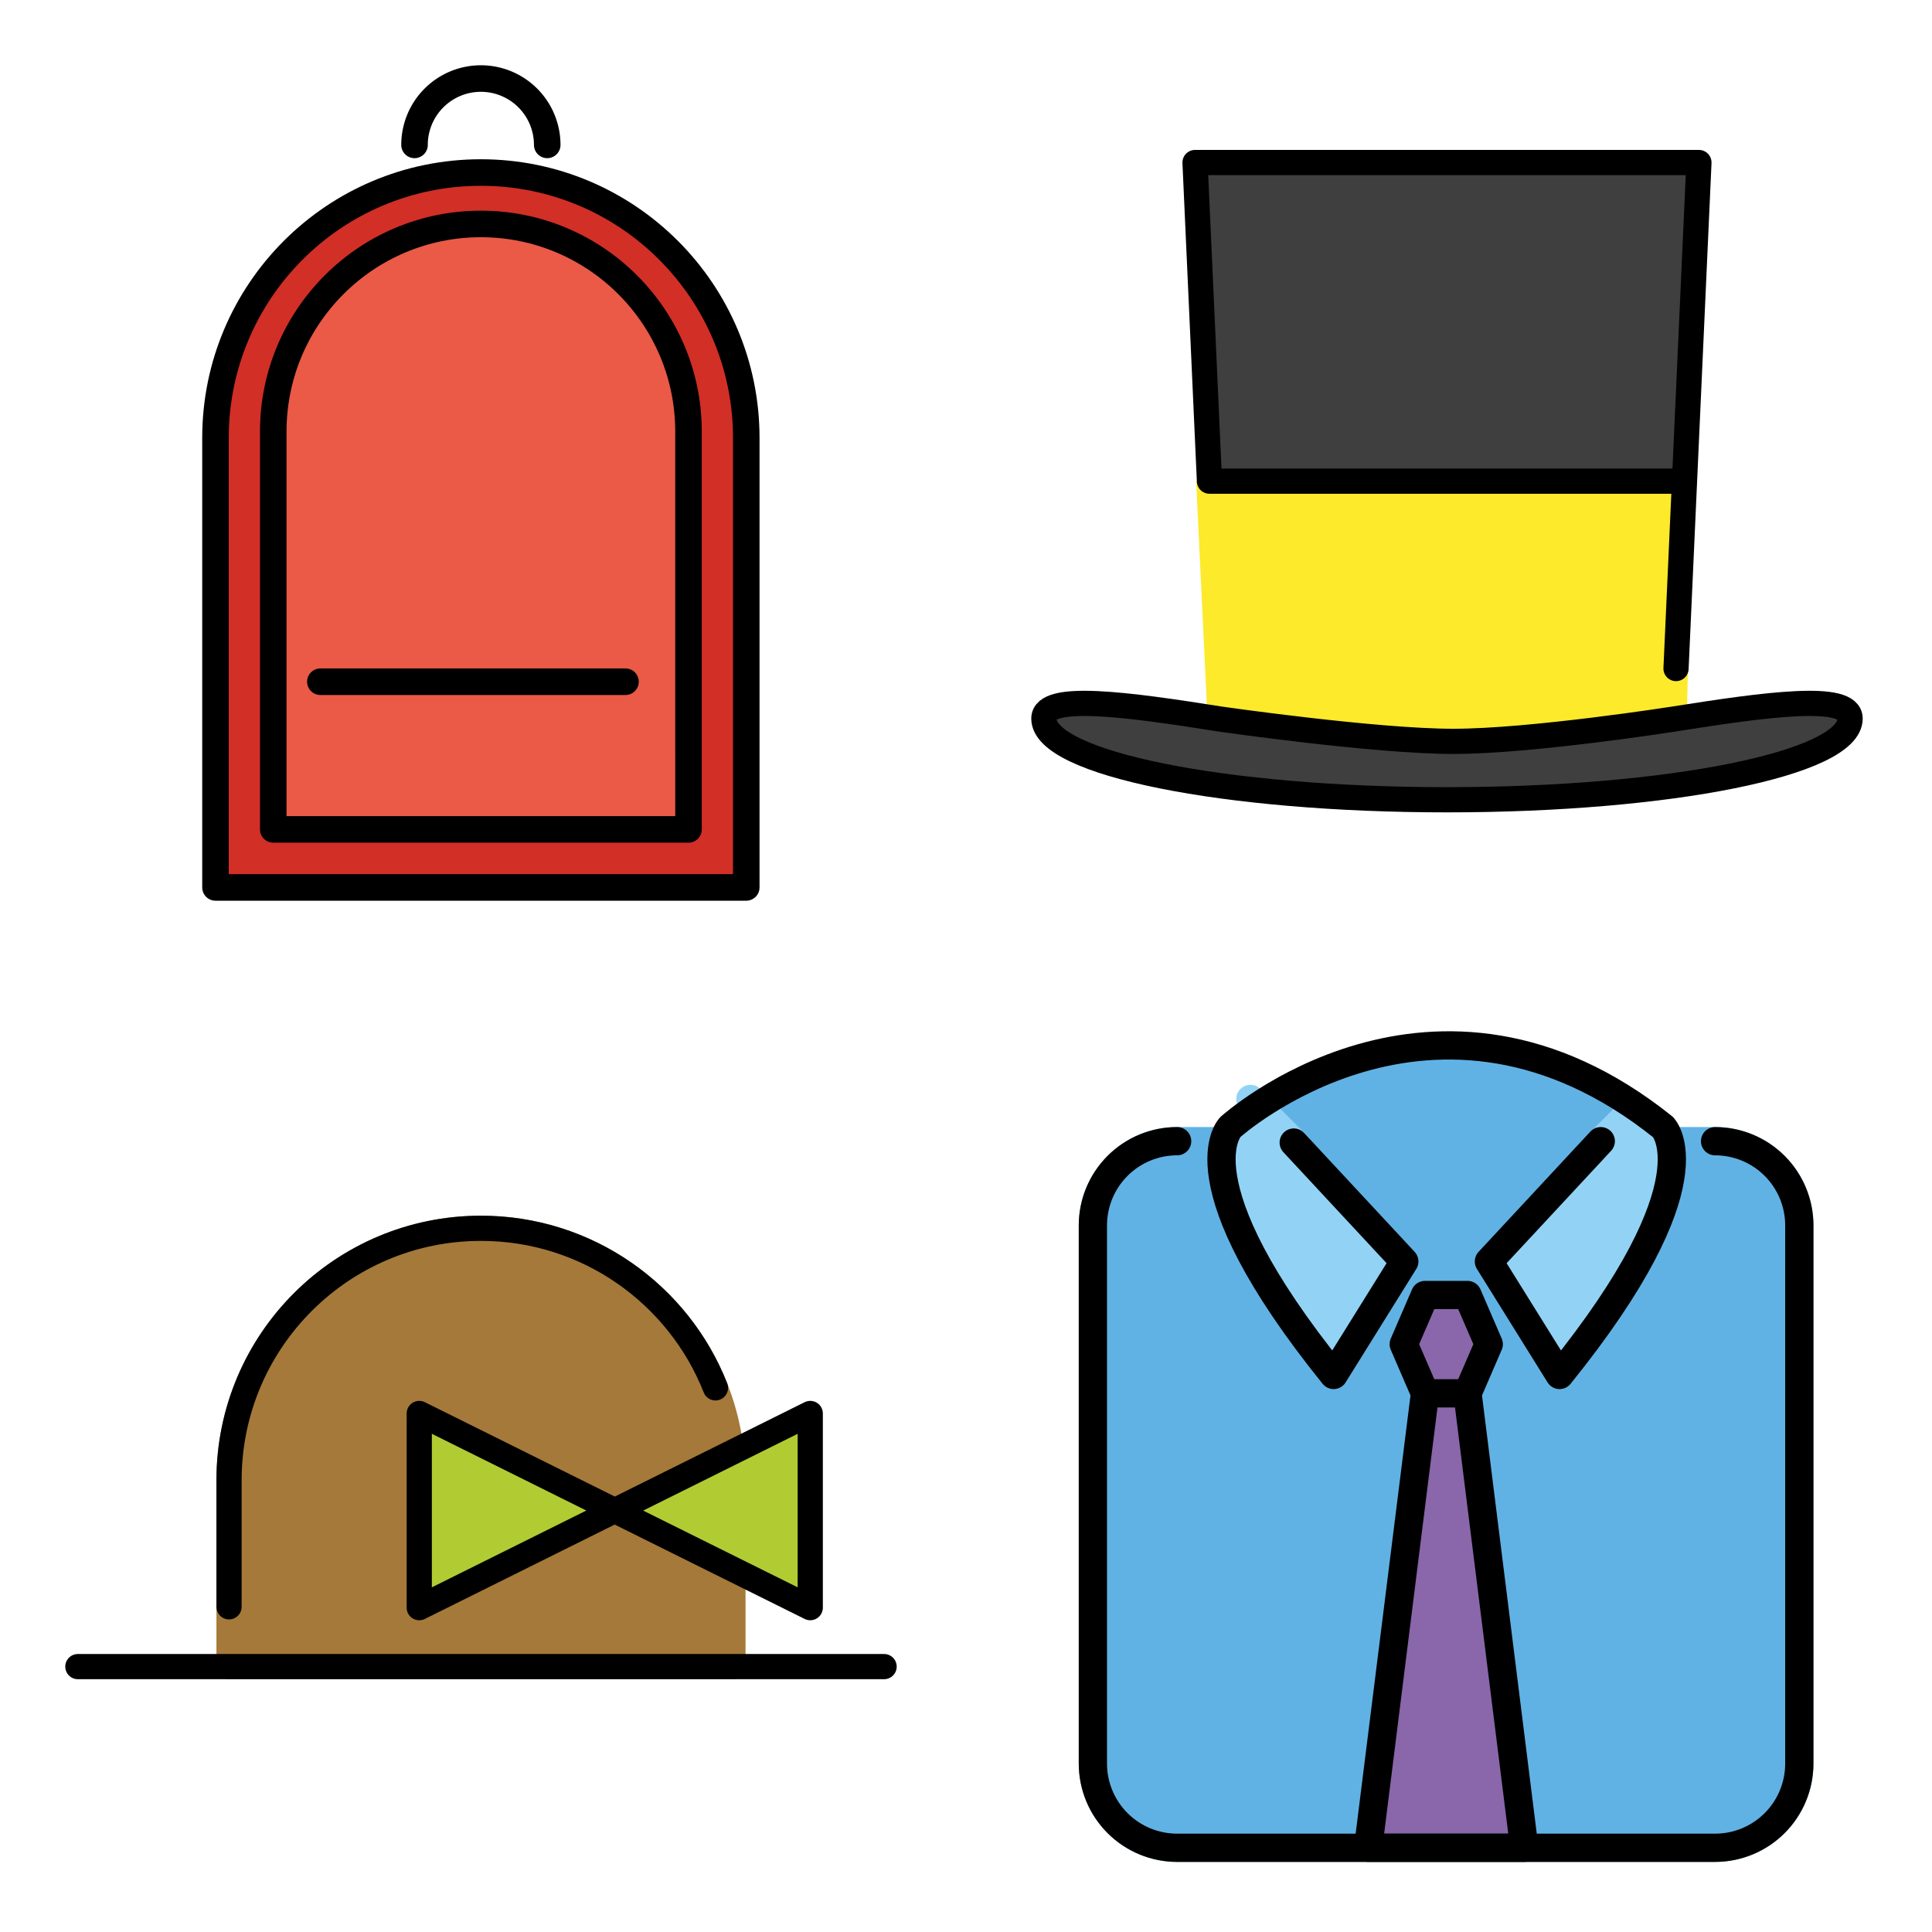
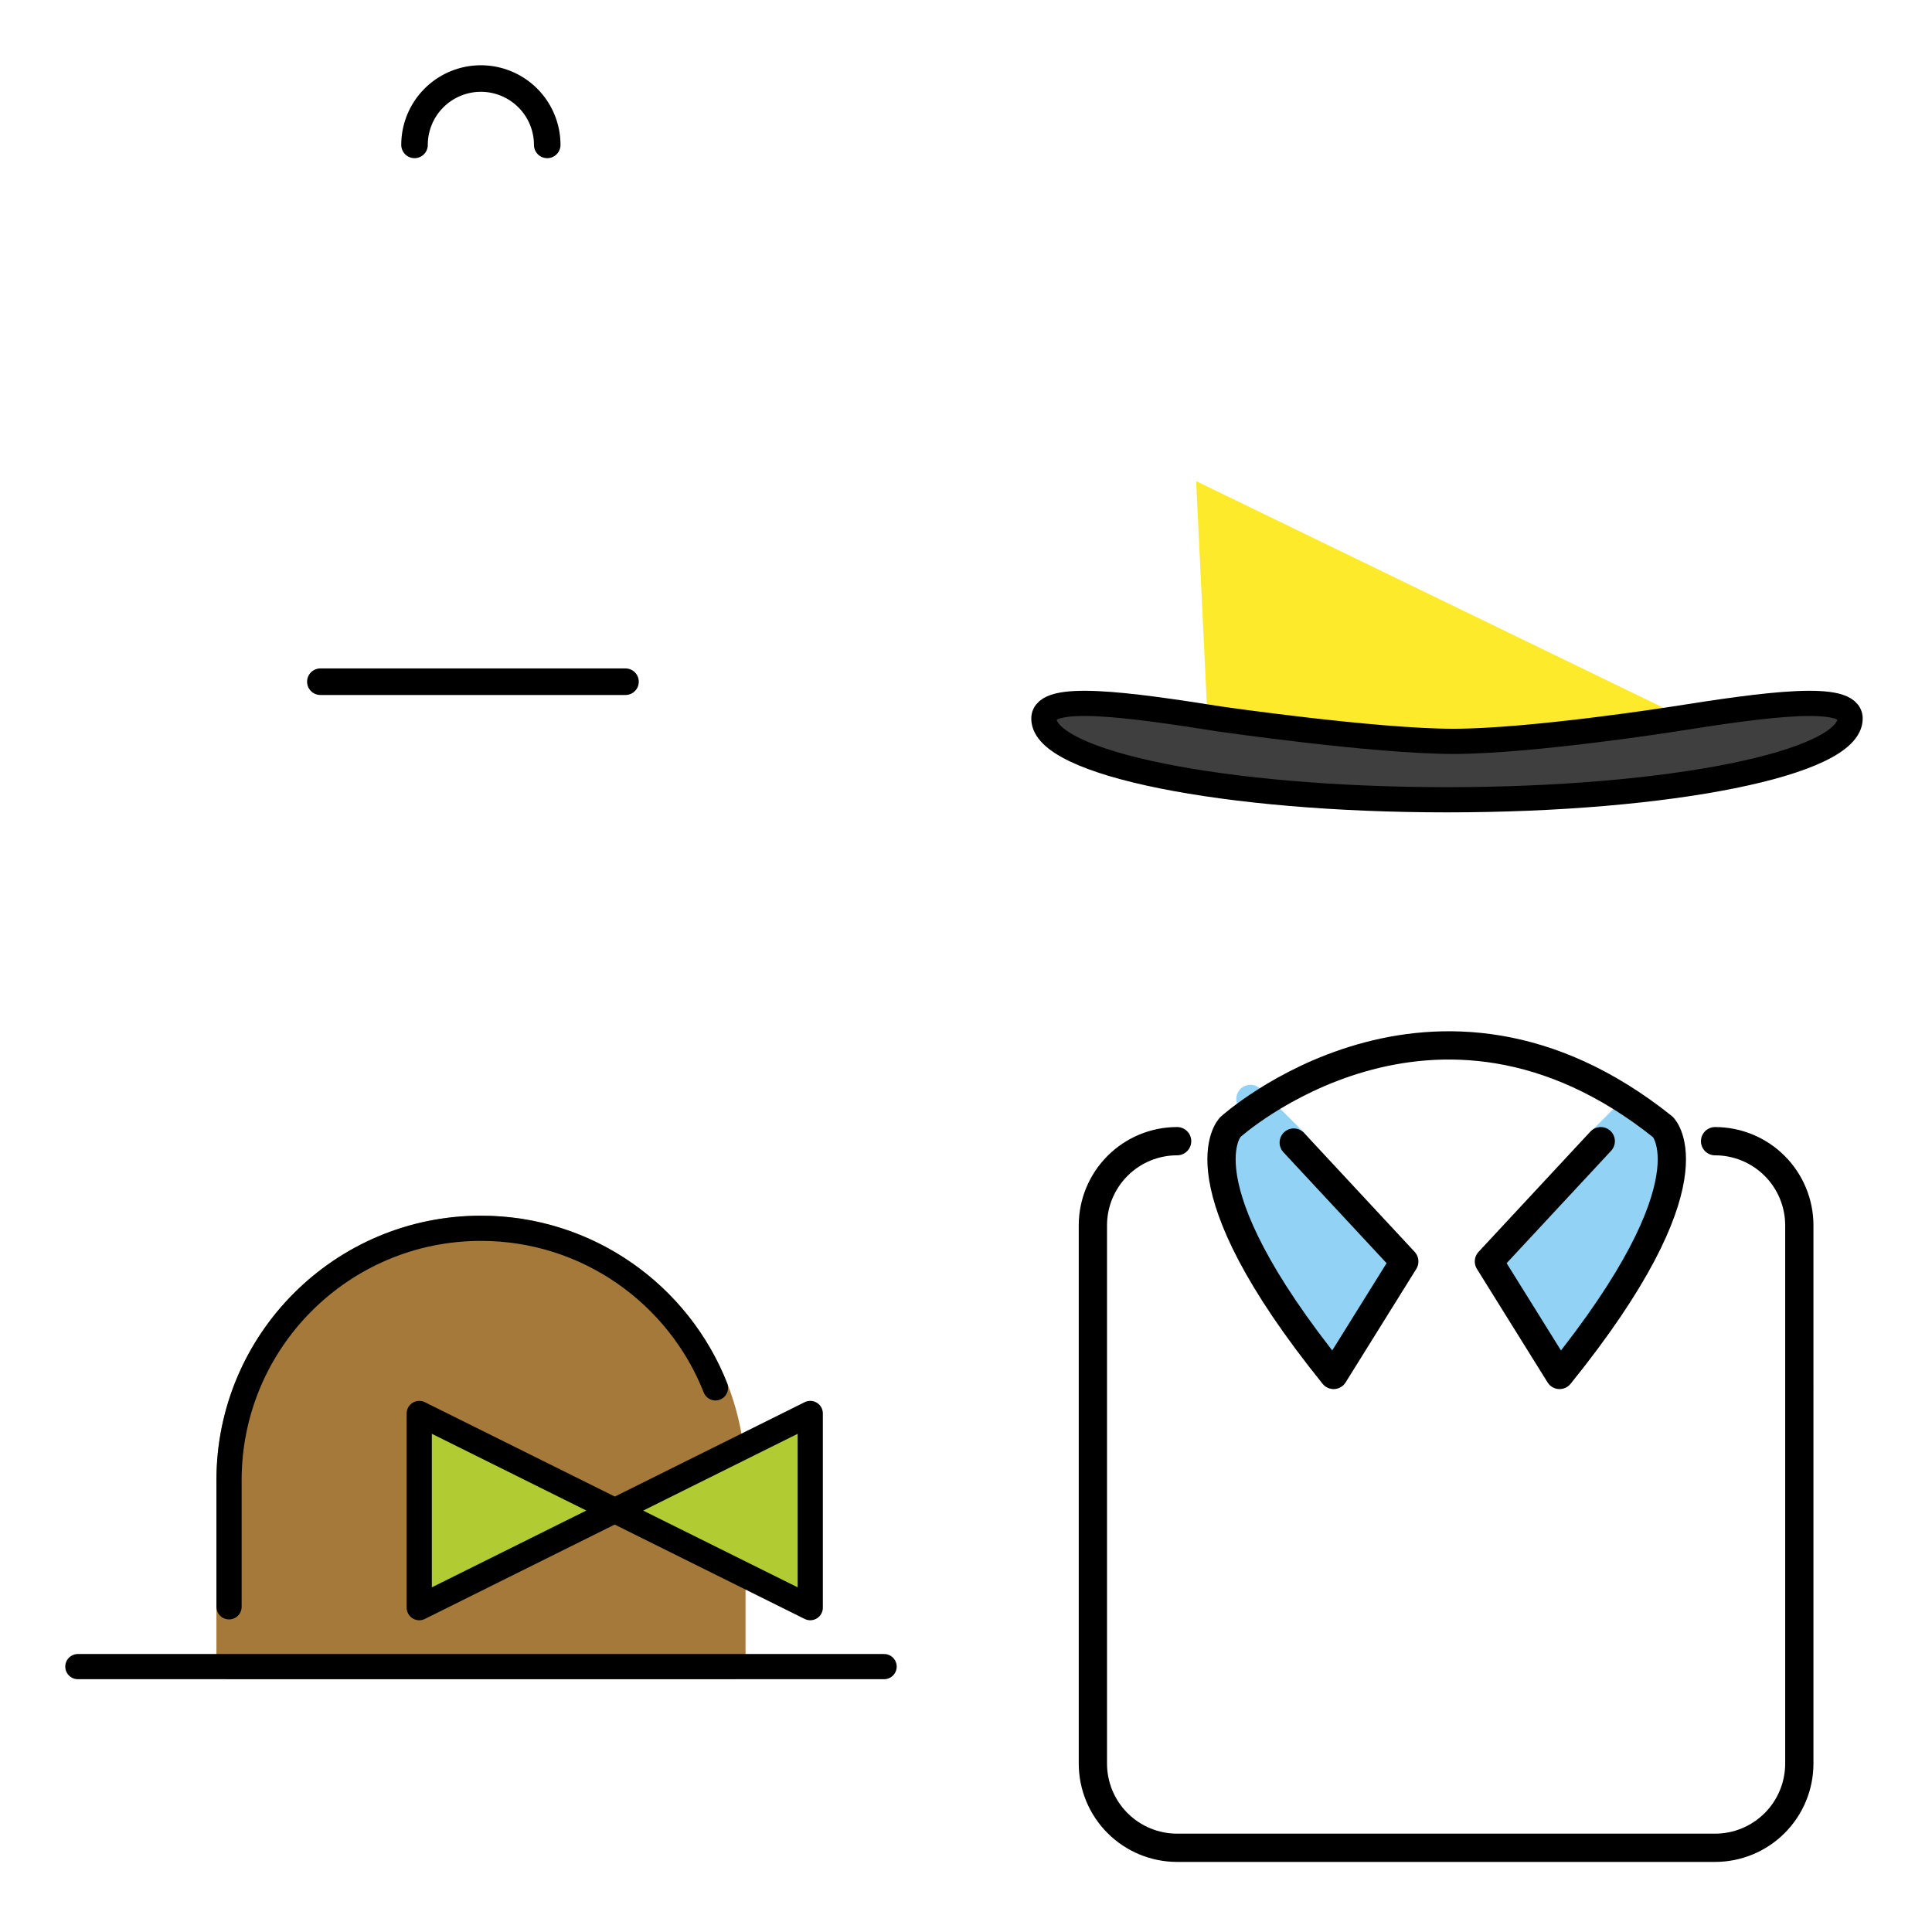
<svg xmlns="http://www.w3.org/2000/svg" xmlns:xlink="http://www.w3.org/1999/xlink" width="148" height="148">
  <style>.B{stroke-linecap:round}.C{stroke-linejoin:round}.D{stroke-width:4.167}.E{overflow:visible}.F{stroke:none}.G{fill-rule:nonzero}.H{stroke-linejoin:miter}.I{stroke-linecap:butt}</style>
  <g fill="#fff" fill-rule="evenodd" stroke="#000">
    <svg width="64" height="64" x="5" y="5" viewBox="0 0 88.167 131.167">
      <use xlink:href="#A" x="2.083" y="2.083" class="B C" />
      <symbol id="A" class="E">
        <g class="F G">
          <use xlink:href="#B" fill="#d22f27" />
          <use xlink:href="#C" fill="#ea5a47" />
        </g>
        <g fill="none" class="B C D">
          <use xlink:href="#B" />
          <use xlink:href="#C" />
          <path d="M16.467 94.698h47.904M31.25 10.417A10.42 10.42 0 0 1 41.667 0a10.42 10.42 0 0 1 10.417 10.417" />
        </g>
      </symbol>
      <defs>
-         <path id="B" d="M83.333 56.423c0-23.012-18.654-41.667-41.667-41.667S0 33.41 0 56.423v70.573h83.333V56.423z" />
-         <path id="C" d="M74.265 102.01v15.875H9.071V55.427c.003-18.001 14.595-32.593 32.596-32.598 18.002.003 32.594 14.596 32.598 32.598v50.865" />
-       </defs>
+         </defs>
    </svg>
    <svg width="64" height="64" x="79" y="5" viewBox="0 0 138.167 110.167">
      <use xlink:href="#D" x="2.083" y="2.083" class="B C" />
      <symbol id="D" class="E">
        <g class="F G">
-           <path d="M106.316 92.04l-39.625 2.083-39.625-2.083-1.881-39.346h82.106z" fill="#fcea2b" />
+           <path d="M106.316 92.04l-39.625 2.083-39.625-2.083-1.881-39.346z" fill="#fcea2b" />
          <g fill="#3f3f3f">
            <use xlink:href="#E" />
            <use xlink:href="#F" />
          </g>
        </g>
        <g fill="none" class="B C D">
          <use xlink:href="#E" />
          <use xlink:href="#F" />
        </g>
      </symbol>
      <defs>
-         <path id="E" d="M105.948 52.694l-1.402 30.992L108.333 0H25l2.385 52.694z" />
        <path id="F" d="M104.167 92.039s-23.521 3.688-36.458 3.688-38.542-3.687-38.542-3.687C13.931 89.623 0 87.714 0 91.956c0 7.417 29.848 13.431 66.667 13.431s66.667-6.014 66.667-13.431c0-4.242-13.931-2.333-29.167.083z" />
      </defs>
    </svg>
    <svg width="64" height="64" x="5" y="79" viewBox="0 0 138.167 77.167">
      <use xlink:href="#G" x="2.083" y="2.083" class="B C" />
      <symbol id="G" class="E">
        <g class="G">
          <path d="M66.667 0c23.013 0 41.667 18.654 41.667 41.667v30.821H25V41.667C25 18.654 43.654 0 66.667 0" fill="#a57939" stroke="#a57939" stroke-miterlimit="10" class="D H I" />
          <use xlink:href="#H" fill="#b1cc33" class="F" />
        </g>
        <g fill="none" class="B C D">
          <path d="M0 72.487h133.333" />
          <use xlink:href="#H" />
          <path d="M25 62.6V41.667C25 18.654 43.654 0 66.667 0c17.619 0 32.683 10.938 38.777 26.39" />
        </g>
      </symbol>
      <defs>
        <path id="H" d="M121.121 62.738L88.779 46.671 56.458 62.738V30.625L88.8 46.692l32.321-16.067z" />
      </defs>
    </svg>
    <svg width="64" height="64" x="79" y="79" viewBox="0 0 109.167 123.167">
      <use xlink:href="#I" x="2.083" y="2.083" class="B C" />
      <symbol id="I" class="E">
        <g class="G">
          <g class="D H">
-             <path d="M12.419 14.12c-3.294-.001-6.453 1.308-8.782 3.637S-.001 23.245 0 26.539v79.333c-.001 3.294 1.308 6.453 3.637 8.782s5.488 3.637 8.782 3.637h79.308c3.294.001 6.453-1.308 8.782-3.637s3.637-5.488 3.637-8.782V26.539c.001-3.294-1.308-6.453-3.637-8.782s-5.488-3.637-8.782-3.637h-6.59L63.575 2.008l-17.767-.473-17.125 4.802-8.396 7.783H12.4z" fill="#61b2e4" stroke="#61b2e4" />
            <path d="M21.998 11.66s-9.667 6.16 13.542 34.838l8.333-14.646-14.215-17.529-6.431-6.431M79.956 9.1l-5 5-14.944 17.75 9.708 14.652c23.188-28.677 12.6-34.125 12.6-34.125" stroke="#92d3f5" fill="#92d3f5" class="I" />
          </g>
          <use xlink:href="#J" fill="#8967aa" class="F" />
        </g>
        <g fill="none" class="B C D">
          <path d="M12.419 14.12c-3.294-.001-6.453 1.308-8.782 3.637S-.001 23.245 0 26.539v79.333c-.001 3.294 1.308 6.453 3.637 8.782s5.488 3.637 8.782 3.637h79.308c3.294.001 6.453-1.308 8.782-3.637s3.637-5.488 3.637-8.782V26.541c.001-3.294-1.308-6.453-3.637-8.782s-5.488-3.637-8.782-3.637m-62.117.202l16.298 17.529-10.417 16.729c-23.14-28.677-15.223-36.546-15.223-36.546s29.954-27.083 63.779 0c0 0 7.917 7.869-15.246 36.546L58.385 31.854 74.873 14.12" />
          <use xlink:href="#J" />
        </g>
      </symbol>
      <defs>
-         <path id="J" d="M55.227 51.291h-6.265l-8.385 66.996h23.021zm0-14.494h-6.265l-3.133 7.25 3.133 7.25h6.265l3.133-7.25z" />
-       </defs>
+         </defs>
    </svg>
  </g>
</svg>